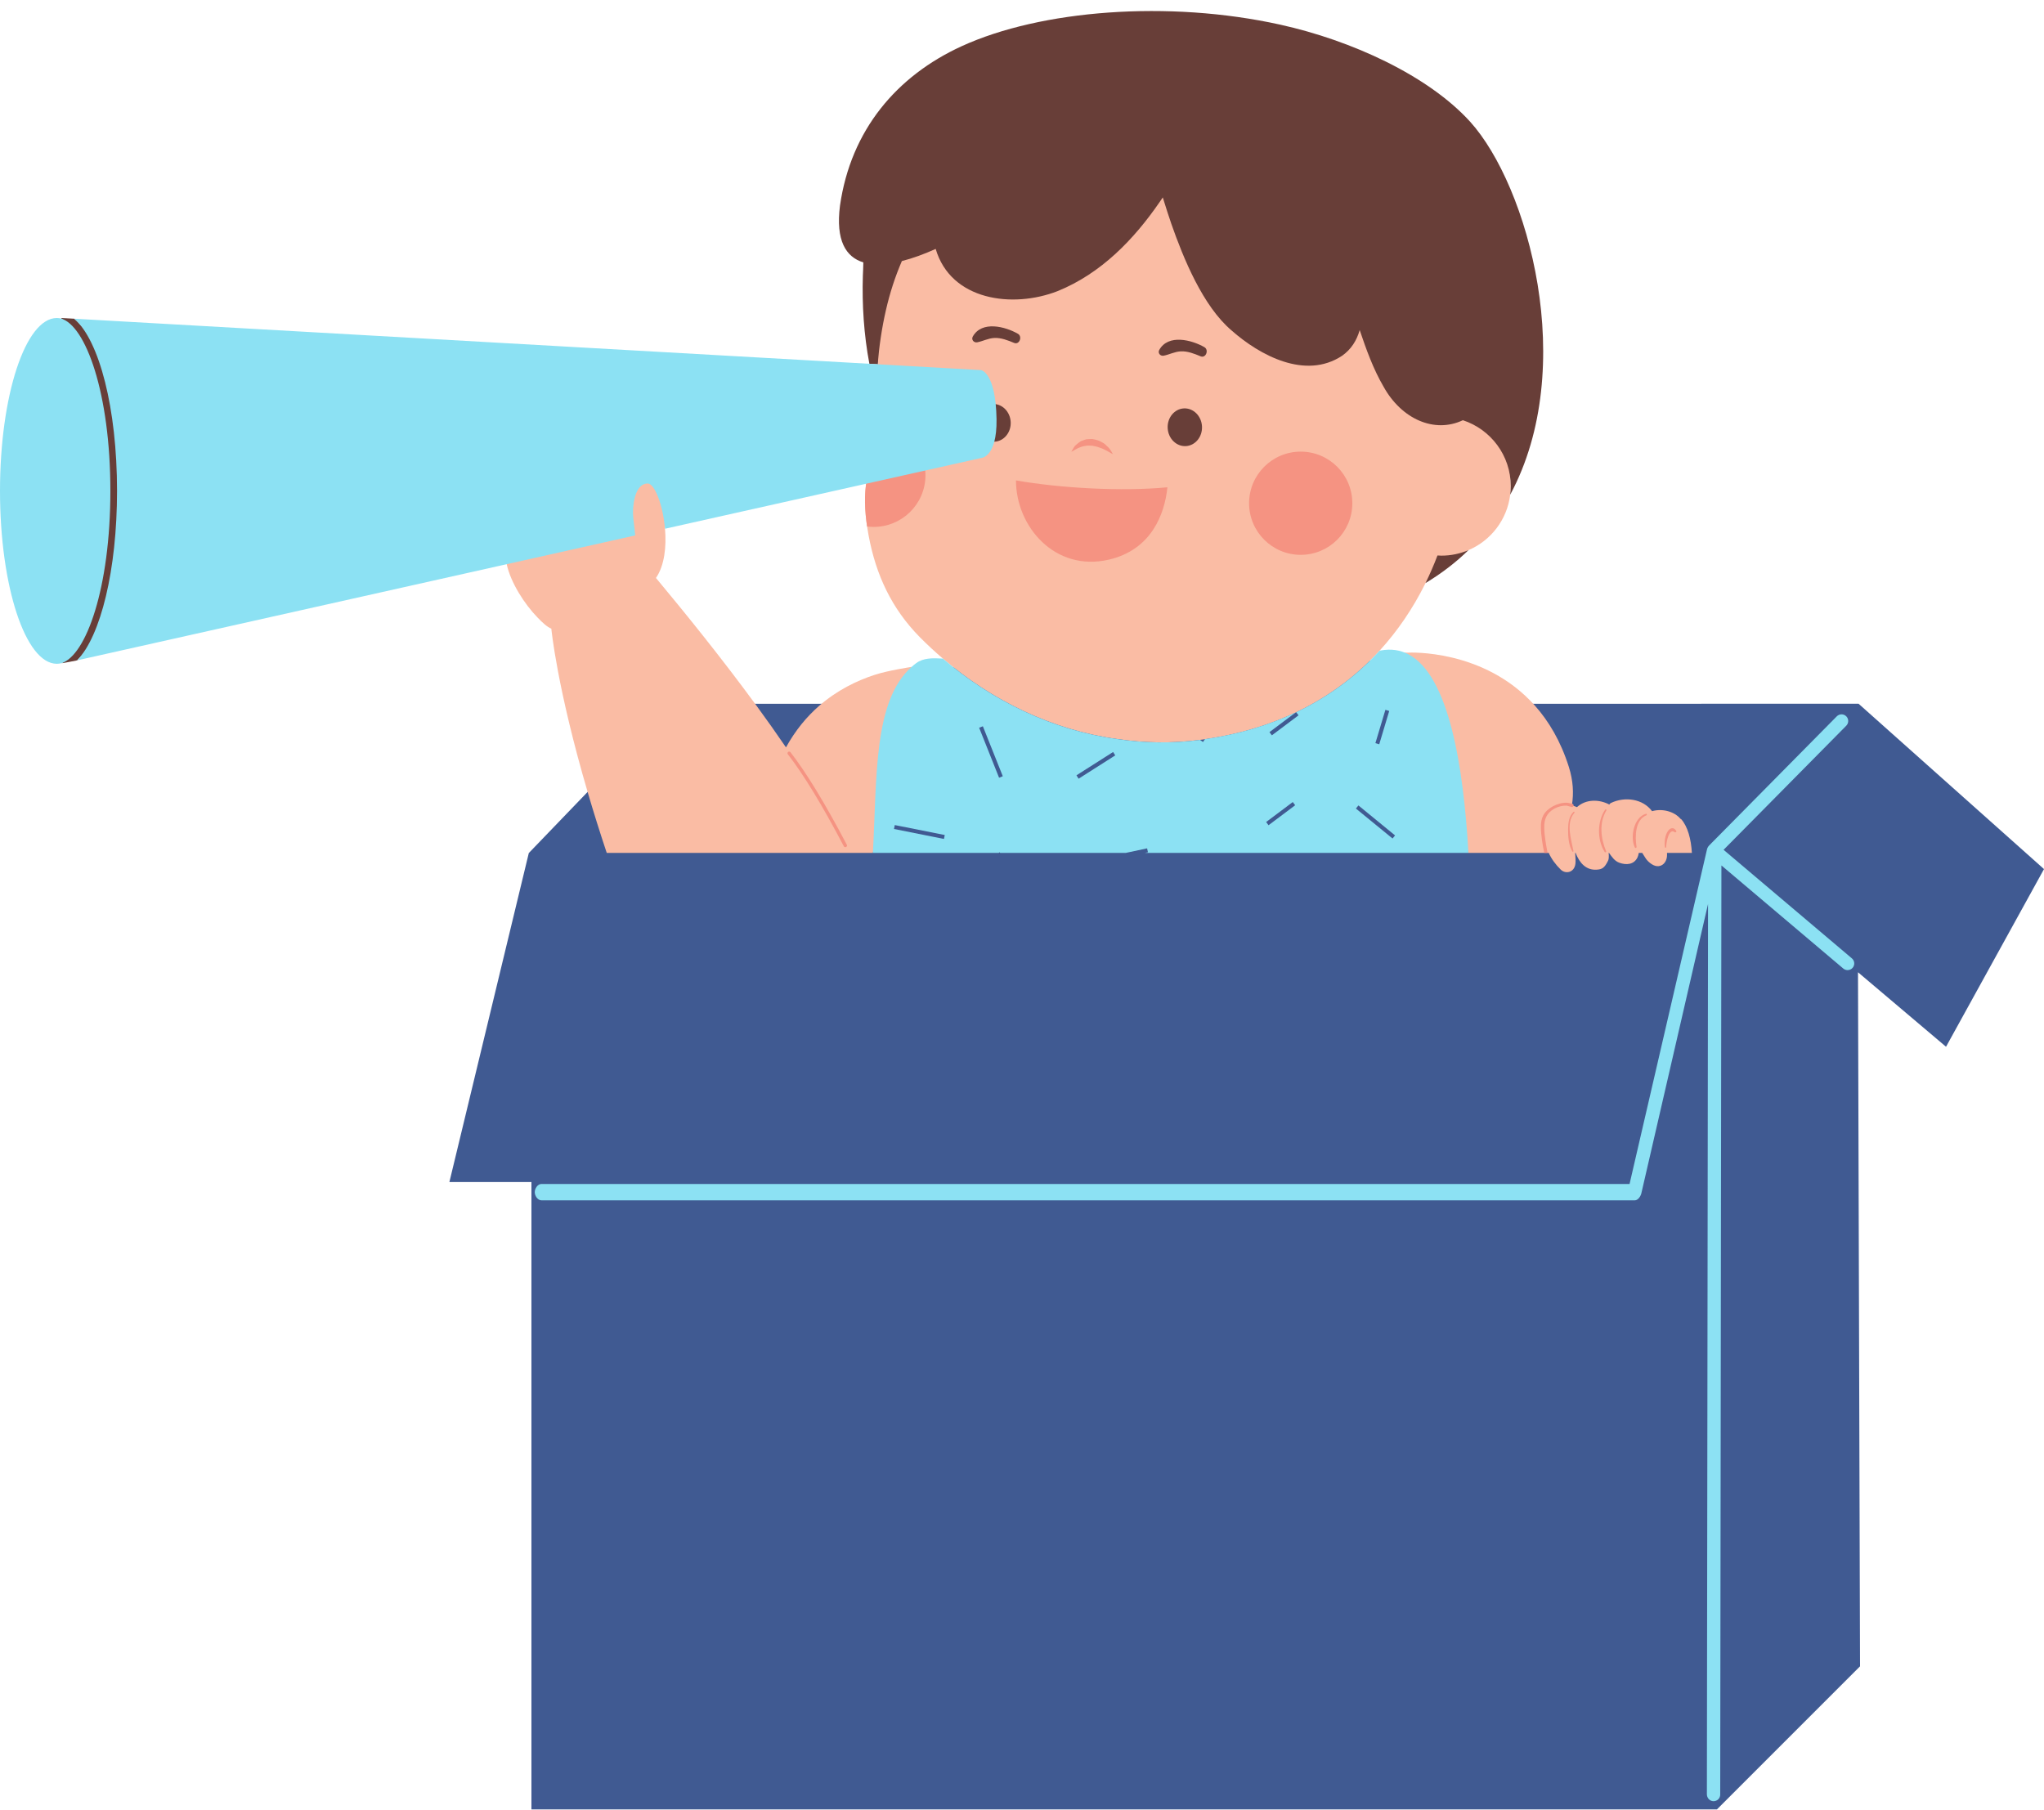
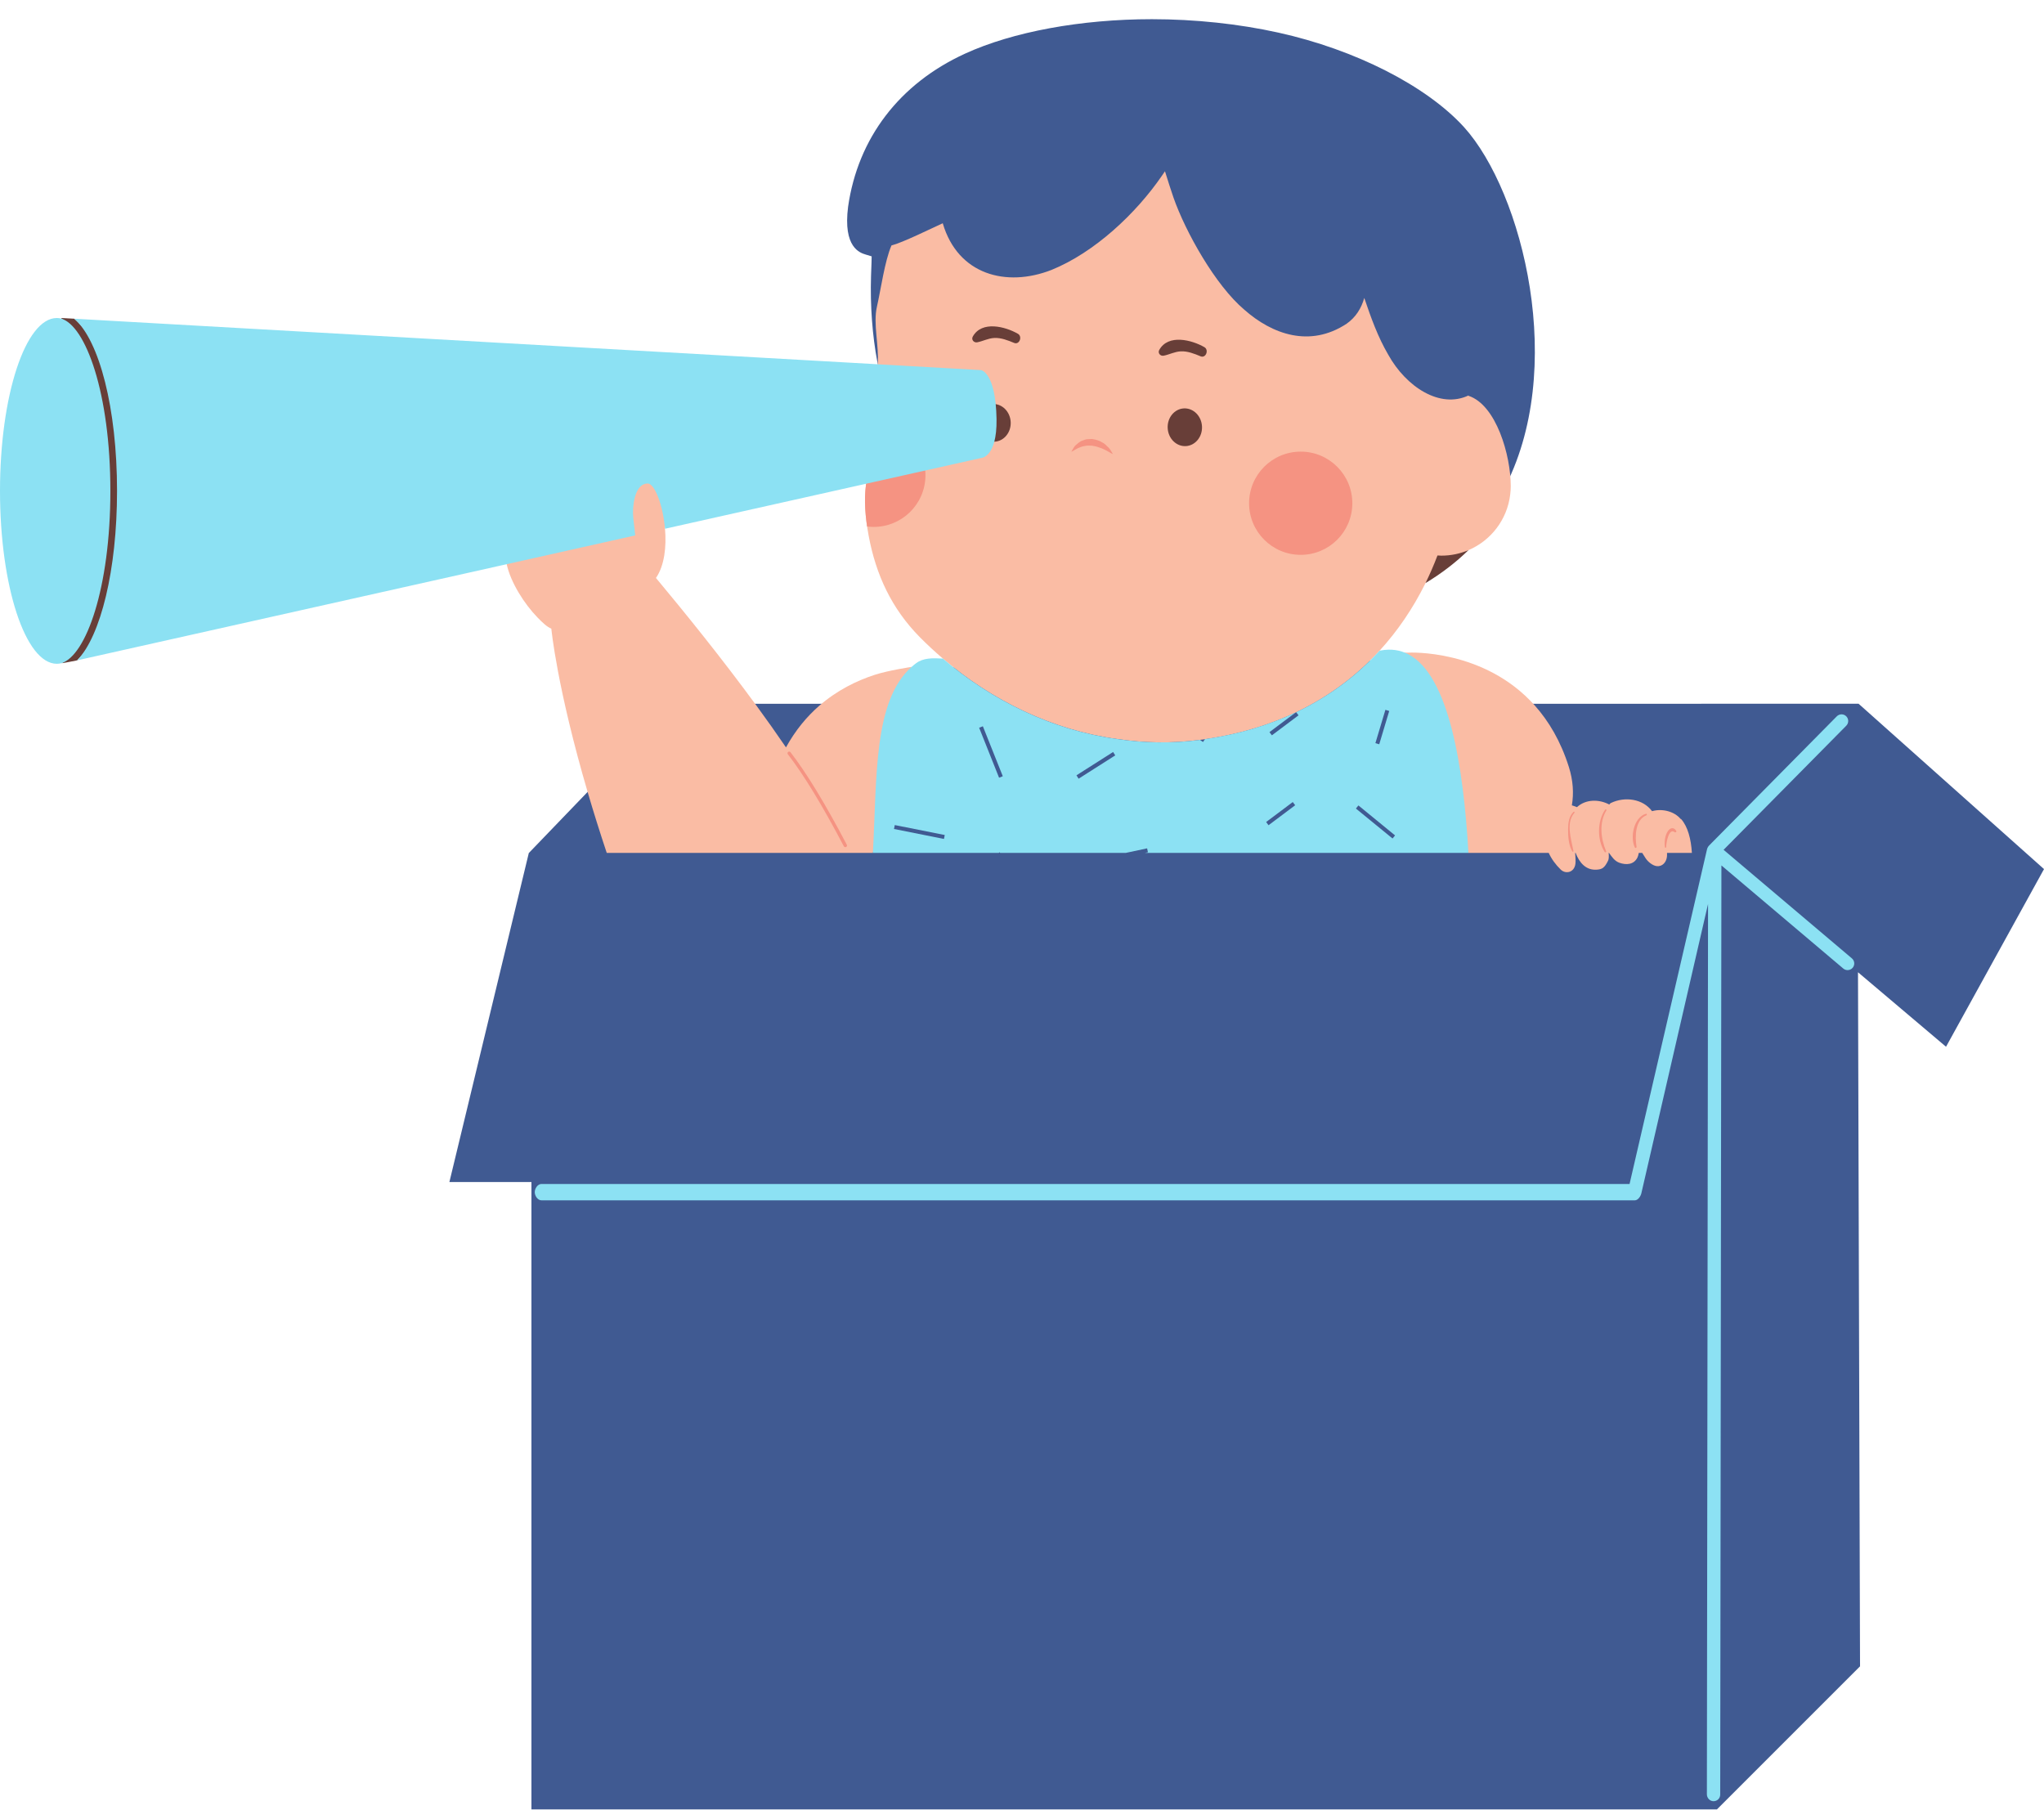
<svg xmlns="http://www.w3.org/2000/svg" fill="#000000" height="442.7" preserveAspectRatio="xMidYMid meet" version="1" viewBox="0.0 -2.7 500.0 442.7" width="500" zoomAndPan="magnify">
  <defs>
    <clipPath id="a">
      <path d="M 2 1 L 500 1 L 500 439.949 L 2 439.949 Z M 2 1" />
    </clipPath>
  </defs>
  <g>
    <g clip-path="url(#a)" id="change1_1">
      <path d="M 230.539 160.414 C 229.895 160.375 229.273 160.348 228.676 160.348 C 227.066 160.348 226.062 160.582 225.32 161.137 C 224.973 161.391 224.641 161.664 224.32 161.945 L 223.844 162.371 L 223.211 162.441 C 218.066 163.012 210.859 164.73 204.262 169.473 L 182.219 169.473 C 175.559 160.445 167.934 150.781 158.926 139.973 L 157.949 138.805 L 158.816 137.555 C 160.391 135.273 161.07 131.363 160.68 126.824 L 160.531 125.086 L 214.262 113.055 L 213.855 115.922 C 213.449 118.754 213.523 121.898 214.078 125.77 C 214.18 126.398 214.285 127.004 214.391 127.609 L 214.461 128.012 C 216.266 137.66 220.18 145.43 226.43 151.766 C 228.117 153.48 229.977 155.203 231.953 156.898 L 236.465 160.758 Z M 500 209.914 L 454.645 169.465 L 372.199 169.469 C 362.742 160.336 350.402 159.094 346.273 158.957 L 346.066 160.418 L 343.562 159.121 C 342.402 158.523 341.207 158.23 339.898 158.23 C 339.336 158.23 338.742 158.289 338.141 158.398 L 331.969 159.535 L 335.992 155.137 C 340.23 150.504 343.867 145.168 346.828 139.223 L 347.172 138.531 L 347.668 138.234 C 351.414 135.98 354.836 133.363 357.824 130.449 L 358.094 130.188 L 358.438 130.039 C 363.344 127.953 366.789 123.371 367.438 118.078 L 367.484 117.707 L 367.66 117.375 C 383.566 87.84 372.461 44.273 358.141 28.418 C 348.953 18.312 331.559 9.449 312.742 5.285 C 303.027 3.133 292.32 1.996 281.773 1.996 C 264.41 1.996 247.746 5.07 236.055 10.43 C 220.012 17.781 209.859 31.086 207.461 47.863 C 206.176 57.879 210.387 59.156 211.77 59.574 L 213.223 60.016 L 213.188 61.535 C 213.156 62.77 213.121 63.898 213.07 64.824 C 212.848 72.082 213.387 79.379 214.633 85.926 L 215.109 88.441 L 18.062 77.266 L 15.73 77.141 L 15.402 77.379 L 14.512 77.18 C 14.27 77.121 14.074 77.098 13.91 77.098 C 8.289 77.098 2 94.328 2 117.395 C 2 140.457 8.289 157.691 13.91 157.691 C 14.109 157.691 14.332 157.66 14.59 157.594 L 15.328 157.402 L 15.457 157.473 C 16.523 157.289 18.445 156.891 18.449 156.891 L 125.473 132.93 L 125.898 134.898 C 126.84 139.211 130.207 144.191 132.938 146.992 C 133.598 147.668 134.828 148.926 135.613 149.242 L 136.746 149.695 L 136.859 150.914 C 136.875 151.051 138.227 164.836 145.34 189.375 L 129.355 205.988 L 109.93 286.473 L 130 286.473 L 130 439.949 L 420 439.949 L 455 404.949 L 455 404.062 L 454.996 404.055 L 454.5 235.152 L 476.035 253.379 L 500 209.914" fill="#405a92" />
    </g>
    <g id="change2_1">
      <path d="M 200.41 169.949 C 197.395 172.574 194.586 175.918 192.266 180.137 C 189.93 176.715 187.512 173.305 185.059 169.949 C 176.504 158.25 167.57 147.227 160.461 138.691 C 162.562 135.648 163.047 130.996 162.672 126.652 C 162.168 120.824 164.016 105.156 152.047 109.059 C 149.559 109.867 123.945 135.32 123.945 135.32 C 124.926 139.828 128.289 145.09 131.508 148.387 C 132.691 149.602 133.805 150.672 134.871 151.098 L 134.867 151.098 C 134.867 151.098 136.195 165.398 143.844 191.391 C 145.168 195.895 146.688 200.758 148.418 205.949 L 213.527 205.949 L 222.988 160.453 C 222.988 160.453 217.359 161.285 213.918 162.406 C 209.566 163.828 204.777 166.152 200.41 169.949" fill="#fabca4" />
    </g>
    <g id="change2_2">
      <path d="M 413.867 205.949 C 413.668 202.609 412.879 199.547 411.258 197.707 C 411.207 197.648 411.156 197.641 411.102 197.641 C 409.602 195.844 406.695 195.02 404.125 195.746 C 401.871 192.703 397.477 192.105 394.047 193.746 C 393.852 193.84 393.738 193.977 393.672 194.125 C 391.164 192.793 387.902 192.777 385.754 194.762 C 385.469 194.629 384.98 194.465 384.508 194.32 C 385.004 191.383 384.82 188.246 383.766 184.906 C 381.773 178.605 378.852 173.734 375.488 169.949 C 363.047 155.949 344.535 156.961 344.535 156.961 L 343.422 156.961 L 359.203 205.949 L 378.84 205.949 C 379.539 207.457 380.516 208.809 381.793 210.047 C 382.957 211.176 385.074 210.809 385.371 208.652 C 385.453 208.039 385.41 207.047 385.309 205.949 L 385.426 205.949 C 386.324 208.32 387.93 210.277 390.672 210.051 C 391.922 209.949 392.496 209.633 393.379 207.828 C 393.559 207.465 393.578 206.785 393.508 205.949 L 393.594 205.949 C 394.285 206.906 394.949 207.938 396.113 208.359 C 397.809 208.969 399.656 208.852 400.539 207.105 C 400.68 206.828 400.789 206.434 400.879 205.949 L 401.715 205.949 C 401.98 206.398 402.281 206.836 402.516 207.215 C 403.047 208.07 404.258 209.098 405.312 209.195 C 406.652 209.324 407.59 208.242 407.754 206.961 C 407.797 206.625 407.797 206.289 407.781 205.949 L 413.867 205.949" fill="#fabca4" />
    </g>
    <g id="change2_3">
      <path d="M 348.699 139.949 C 349.777 137.766 357.18 132.75 359.223 131.883 C 364.691 129.555 368.676 124.438 369.422 118.324 C 369.504 117.641 369.562 116.949 369.562 116.246 C 369.562 108.707 366.02 96.352 359.223 94.129 C 359.223 94.102 359.223 94.074 359.223 94.047 C 352.227 97.352 343.957 91.938 339.594 84.082 C 337.031 79.711 335.34 74.941 333.727 70.191 C 333.004 72.734 331.648 74.922 329.414 76.492 C 320.402 82.43 311.176 79.07 304.391 73.074 C 297.316 67.109 290 54.051 287.043 45.598 C 286.426 43.746 285.688 41.566 284.973 39.199 C 284.715 39.578 284.461 39.953 284.215 40.312 C 277.902 49.496 267.816 59.035 257.203 63.34 C 246.16 67.648 234.312 64.531 230.613 51.918 C 227.867 53.156 220.77 56.672 218.07 57.348 C 216.414 61.164 215.477 68.098 214.512 72.328 C 213.551 76.535 215.062 81.895 214.699 86.414 L 211.875 115.641 C 211.379 119.121 211.605 122.621 212.102 126.098 C 212.234 126.879 212.363 127.629 212.492 128.379 C 214.285 137.957 218.098 146.168 225.004 153.176 C 226.805 154.996 228.695 156.742 230.652 158.418 C 242.594 168.637 257.348 175.945 273.359 178.102 C 279.844 179.078 286.555 179.207 293.363 178.328 C 312.191 175.914 326.879 168.062 337.469 156.484 C 341.887 151.656 345.598 146.18 348.594 140.176 C 348.629 140.102 348.66 140.023 348.699 139.949" fill="#fabca4" />
    </g>
    <g id="change3_1">
      <path d="M 285.637 102.039 C 285.508 99.492 287.277 97.328 289.598 97.211 C 291.914 97.094 293.898 99.062 294.031 101.609 C 294.16 104.156 292.387 106.316 290.07 106.438 C 287.754 106.555 285.766 104.586 285.637 102.039" fill="#683e38" />
    </g>
    <g id="change3_2">
      <path d="M 238.84 100.965 C 238.711 98.418 240.48 96.254 242.801 96.137 C 245.117 96.02 247.102 97.984 247.234 100.535 C 247.363 103.082 245.59 105.242 243.273 105.359 C 240.953 105.48 238.969 103.512 238.84 100.965" fill="#683e38" />
    </g>
    <g id="change3_3">
      <path d="M 249.004 78.957 C 245.906 77.18 240.18 75.688 237.965 79.629 C 237.527 80.398 238.234 81.203 239.051 81.043 C 240.492 80.754 241.711 80.062 243.219 79.98 C 244.855 79.891 246.578 80.562 248.062 81.188 C 249.359 81.738 250.172 79.629 249.004 78.957" fill="#683e38" />
    </g>
    <g id="change3_4">
      <path d="M 294.617 82.23 C 291.52 80.453 285.793 78.961 283.578 82.902 C 283.141 83.676 283.852 84.48 284.664 84.316 C 286.105 84.027 287.324 83.336 288.832 83.254 C 290.473 83.164 292.191 83.84 293.676 84.465 C 294.977 85.016 295.785 82.902 294.617 82.23" fill="#683e38" />
    </g>
    <g id="change3_5">
      <path d="M 18.168 75.27 L 15.141 75.105 C 15.141 75.105 15.074 75.141 14.945 75.234 C 20.938 76.93 21.035 157.637 15.074 159.527 C 15.105 159.625 18.887 158.844 18.887 158.844 C 24.621 152.883 33.383 137.602 33.383 118.215 C 33.383 98.012 24.293 80.578 18.168 75.27" fill="#683e38" />
    </g>
    <g id="change3_6">
-       <path d="M 359.621 27.074 C 349.332 15.758 330.613 7.191 313.176 3.332 C 285.801 -2.727 254.598 -0.27 235.219 8.613 C 219.355 15.883 208.121 29.102 205.477 47.609 C 204.383 56.152 206.922 60.191 211.188 61.488 C 211.156 62.699 211.125 63.805 211.07 64.766 C 210.852 71.836 211.324 79.246 212.668 86.297 L 214.699 86.41 C 215.062 81.895 215.734 77.461 216.695 73.246 C 217.66 69.02 218.961 64.98 220.617 61.164 C 223.316 60.484 226.141 59.434 228.887 58.195 C 232.586 70.809 247.676 72.824 258.719 68.516 C 269.336 64.211 277.367 55.895 283.68 46.711 C 283.926 46.352 284.18 45.977 284.438 45.598 C 285.152 47.965 285.891 50.145 286.508 51.996 C 289.465 60.449 294.238 72.215 301.312 78.184 C 308.098 84.176 319.277 90.285 328.289 84.344 C 330.523 82.777 331.883 80.59 332.605 78.047 C 334.215 82.797 335.906 87.562 338.469 91.938 C 342.836 99.793 350.852 103.406 357.848 100.102 C 364.645 102.324 369.562 108.703 369.562 116.246 C 369.562 116.949 369.504 117.641 369.422 118.324 C 386.191 87.18 373.816 42.789 359.621 27.074" fill="#683e38" />
-     </g>
+       </g>
    <g id="change3_7">
      <path d="M 351.637 133.188 C 350.754 135.504 349.781 137.766 348.699 139.949 C 352.672 137.562 356.168 134.855 359.223 131.883 C 357.18 132.754 354.934 133.234 352.574 133.234 C 352.258 133.234 351.949 133.203 351.637 133.188" fill="#683e38" />
    </g>
    <g id="change4_1">
      <path d="M 318.176 107.785 C 325.148 107.785 330.805 113.438 330.805 120.414 C 330.805 127.387 325.148 133.039 318.176 133.039 C 311.203 133.039 305.551 127.387 305.551 120.414 C 305.551 113.438 311.203 107.785 318.176 107.785" fill="#f59382" />
    </g>
    <g id="change4_2">
      <path d="M 215.133 101.043 C 214.969 101.012 214.805 101.012 214.645 101.012 C 214.645 101.141 214.676 101.27 214.676 101.402 C 215.035 105.93 212.883 110.066 212.07 114.434 C 211.32 118.312 211.547 122.223 212.102 126.098 C 212.199 126.098 212.266 126.129 212.363 126.129 C 219.305 126.879 225.527 121.895 226.309 114.953 C 227.059 108.047 222.074 101.789 215.133 101.043" fill="#f59382" />
    </g>
    <g id="change4_3">
      <path d="M 263.684 106.938 C 264.176 106.754 264.691 106.477 265.301 106.426 C 265.875 106.258 266.516 106.316 267.133 106.336 C 267.766 106.438 268.391 106.559 268.977 106.809 C 269.598 106.965 270.082 107.281 270.578 107.488 C 271.531 108.047 272.23 108.402 272.23 108.402 C 272.23 108.402 272.148 108.227 271.977 107.938 C 271.777 107.672 271.598 107.219 271.191 106.809 C 270.742 106.449 270.289 105.82 269.59 105.516 C 268.953 105.086 268.145 104.879 267.32 104.719 C 266.906 104.672 266.473 104.734 266.062 104.746 C 265.637 104.723 265.258 104.93 264.887 105.055 C 264.109 105.258 263.613 105.848 263.145 106.199 C 262.691 106.59 262.52 107.105 262.32 107.363 C 262.152 107.656 262.078 107.832 262.078 107.832 C 262.078 107.832 262.27 107.746 262.555 107.578 C 262.84 107.418 263.219 107.16 263.684 106.938" fill="#f59382" />
    </g>
    <g id="change4_4">
-       <path d="M 248.527 114.824 C 248.527 126.145 258.078 137.25 271.215 134.219 C 281.648 131.812 284.902 123.086 285.57 116.508 C 274.48 117.578 259.391 116.734 248.527 114.824" fill="#f59382" />
-     </g>
+       </g>
    <g id="change4_5">
      <path d="M 193.363 181.32 C 193.227 181.145 192.969 181.113 192.793 181.254 C 192.617 181.391 192.586 181.648 192.723 181.824 C 196.566 186.766 201.172 194.344 206.422 204.34 C 206.496 204.477 206.637 204.555 206.781 204.555 C 206.848 204.555 206.914 204.539 206.973 204.508 C 207.172 204.402 207.246 204.156 207.145 203.961 C 201.871 193.918 197.238 186.305 193.363 181.32" fill="#f59382" />
    </g>
    <g id="change4_6">
-       <path d="M 384.398 194.719 C 384.598 194.781 384.855 194.652 384.922 194.457 C 384.988 194.23 384.855 194.02 384.656 193.957 C 384.496 193.891 384.301 193.879 384.172 193.848 C 383.812 193.75 383.484 193.691 383.324 193.691 C 382.184 193.625 380.977 193.969 379.867 194.555 C 377.688 195.758 376.84 197.352 376.938 199.797 C 376.938 201.523 377.328 203.949 377.754 205.949 L 378.566 205.949 C 378.176 203.949 377.754 201.492 377.754 199.797 C 377.688 197.68 378.371 196.152 380.262 195.109 C 381.238 194.59 382.246 194.359 383.227 194.391 C 383.355 194.426 383.617 194.488 383.941 194.59 C 384.105 194.621 384.27 194.652 384.398 194.719" fill="#f59382" />
-     </g>
+       </g>
    <g id="change4_7">
      <path d="M 384.914 195.914 C 383.77 196.996 383.609 198.641 383.586 200.137 C 383.559 201.797 383.715 204.172 384.621 205.609 C 384.715 205.758 384.922 205.656 384.895 205.496 C 384.379 202.668 382.953 198.648 385.133 196.133 C 385.266 195.984 385.062 195.773 384.914 195.914" fill="#f59382" />
    </g>
    <g id="change4_8">
      <path d="M 392.641 195.383 C 390.676 198.227 390.668 202.82 392.535 205.727 C 392.652 205.902 392.98 205.785 392.895 205.574 C 391.598 202.438 391.109 198.609 392.953 195.566 C 393.074 195.363 392.773 195.195 392.641 195.383" fill="#f59382" />
    </g>
    <g id="change4_9">
      <path d="M 402.621 196.387 C 399.648 197.234 398.691 202.152 399.922 204.641 C 400.043 204.883 400.363 204.699 400.328 204.469 C 399.934 202.012 399.945 197.891 402.727 196.758 C 402.953 196.668 402.871 196.312 402.621 196.387" fill="#f59382" />
    </g>
    <g id="change4_10">
      <path d="M 410.031 200.559 C 409.449 199.594 408.582 199.77 407.996 200.621 C 407.273 201.684 407.082 203.328 407.273 204.574 C 407.301 204.758 407.602 204.711 407.594 204.527 C 407.551 203.562 408.227 199.77 409.629 200.867 C 409.844 201.035 410.191 200.828 410.031 200.559" fill="#f59382" />
    </g>
    <g id="change5_1">
      <path d="M 453.008 231.758 L 421.621 205.199 L 451.637 174.832 C 452.27 174.191 452.262 173.16 451.621 172.527 C 450.98 171.895 449.949 171.902 449.316 172.543 L 418.066 204.16 C 417.988 204.242 417.918 204.332 417.855 204.426 C 417.727 204.602 417.629 204.809 417.578 205.031 L 398.621 286.949 L 132.438 286.949 C 131.535 286.949 130.809 288.051 130.809 288.949 C 130.809 289.852 131.535 290.949 132.438 290.949 L 399.914 290.949 C 400.672 290.949 401.332 289.977 401.504 289.238 L 417.82 218.438 L 417.535 436.262 C 417.535 437.164 418.266 437.949 419.164 437.949 C 420.062 437.949 420.797 437.234 420.797 436.336 L 421.09 209.02 L 450.902 234.246 C 451.207 234.504 451.582 234.629 451.953 234.629 C 452.418 234.629 452.879 234.434 453.199 234.055 C 453.781 233.367 453.695 232.34 453.008 231.758" fill="#8ce1f3" />
    </g>
    <g id="change5_2">
      <path d="M 230.91 202.535 L 218.688 200.105 L 218.879 199.145 L 231.102 201.574 Z M 240.426 174.973 L 245.301 187.195 L 244.391 187.559 L 239.516 175.336 Z M 272.285 181.27 L 272.809 182.098 L 263.848 187.801 L 263.324 186.973 Z M 316.238 193.512 L 316.824 194.293 L 310.309 199.184 L 309.723 198.398 Z M 332.297 194.344 L 341.258 201.676 L 340.641 202.43 L 331.68 195.102 Z M 338.895 170.953 L 339.828 171.234 L 337.387 179.379 L 336.449 179.098 Z M 224.125 159.527 C 223.73 159.82 223.352 160.133 222.988 160.453 C 213.66 168.785 214.539 187.133 213.527 205.949 L 244.332 205.949 L 244.477 205.789 L 244.656 205.949 L 275.406 205.949 L 280.602 204.84 L 280.809 205.797 L 280.086 205.949 L 359.203 205.949 C 358.012 184.898 354.465 162.516 344.48 157.348 C 342.508 156.324 340.285 155.969 337.777 156.434 C 337.676 156.453 337.57 156.469 337.469 156.484 C 331.836 162.645 325.027 167.738 317.066 171.531 L 317.641 172.301 L 311.125 177.188 L 310.539 176.406 L 316.996 171.562 C 310.391 174.699 302.98 176.934 294.766 178.121 L 294.277 178.82 L 293.535 178.305 C 293.477 178.309 293.422 178.32 293.363 178.328 C 286.555 179.207 279.844 179.078 273.359 178.102 C 257.348 175.945 242.594 168.637 230.652 158.418 C 228.09 158.27 225.867 158.238 224.125 159.527" fill="#8ce1f3" />
    </g>
    <g id="change5_3">
      <path d="M 154.84 122.805 C 154.848 119.34 155.812 115.598 158.434 115.582 C 160.133 115.574 162.168 120.824 162.672 126.652 L 211.875 115.641 L 239.961 109.352 C 239.961 109.352 243.902 109.316 243.773 99.867 C 243.578 88.27 239.961 87.844 239.961 87.844 L 214.699 86.414 L 212.668 86.297 L 18.168 75.27 L 15.141 75.105 C 15.141 75.105 15.074 75.141 14.957 75.227 C 14.609 75.148 14.262 75.098 13.91 75.098 C 6.227 75.098 0 94.035 0 117.395 C 0 140.754 6.227 159.691 13.91 159.691 C 14.309 159.691 14.699 159.629 15.086 159.531 C 15.082 159.527 15.074 159.527 15.074 159.527 C 21.035 157.637 27 141.184 27 117.398 C 27 93.449 20.938 76.93 14.945 75.234 C 15.074 75.141 15.141 75.105 15.141 75.105 L 18.168 75.27 C 24.293 80.578 28.629 97.195 28.629 117.398 C 28.629 136.785 24.621 152.883 18.887 158.844 L 123.945 135.324 L 155.383 128.285 C 155.195 126.191 154.84 123.906 154.84 122.805" fill="#8ce1f3" />
    </g>
  </g>
</svg>